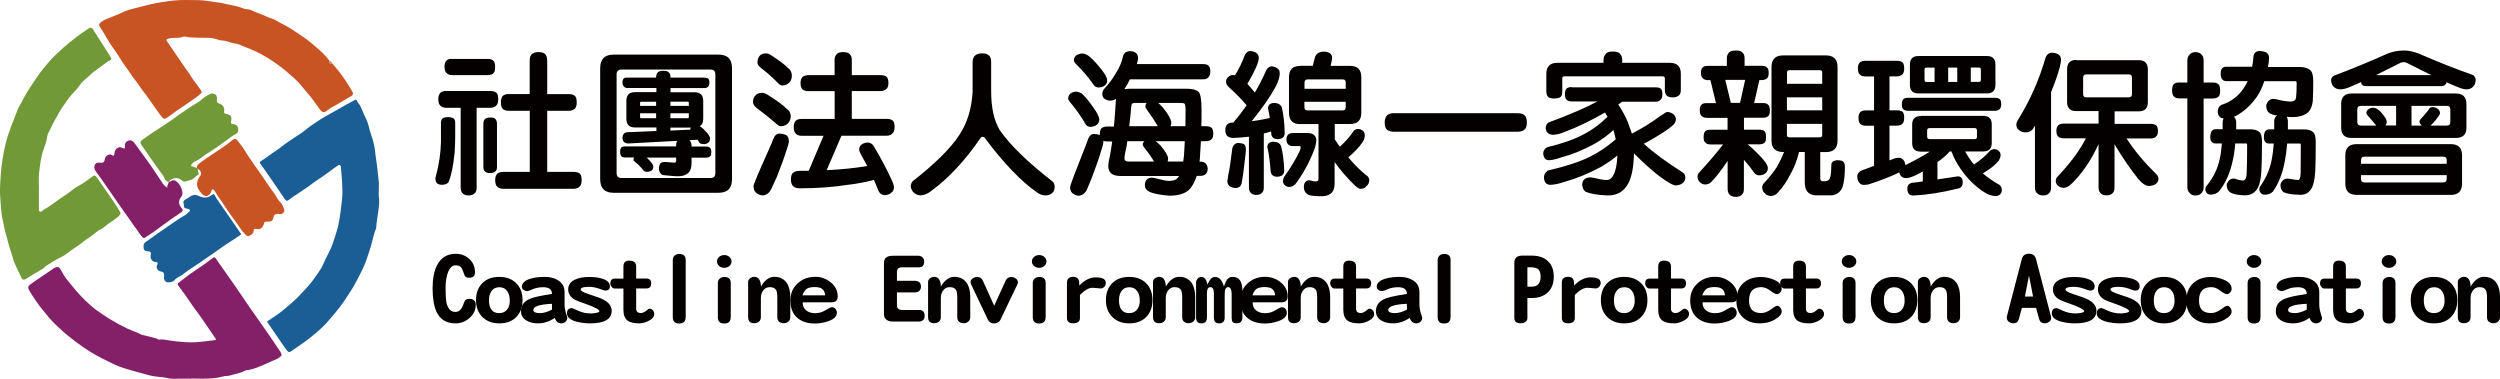
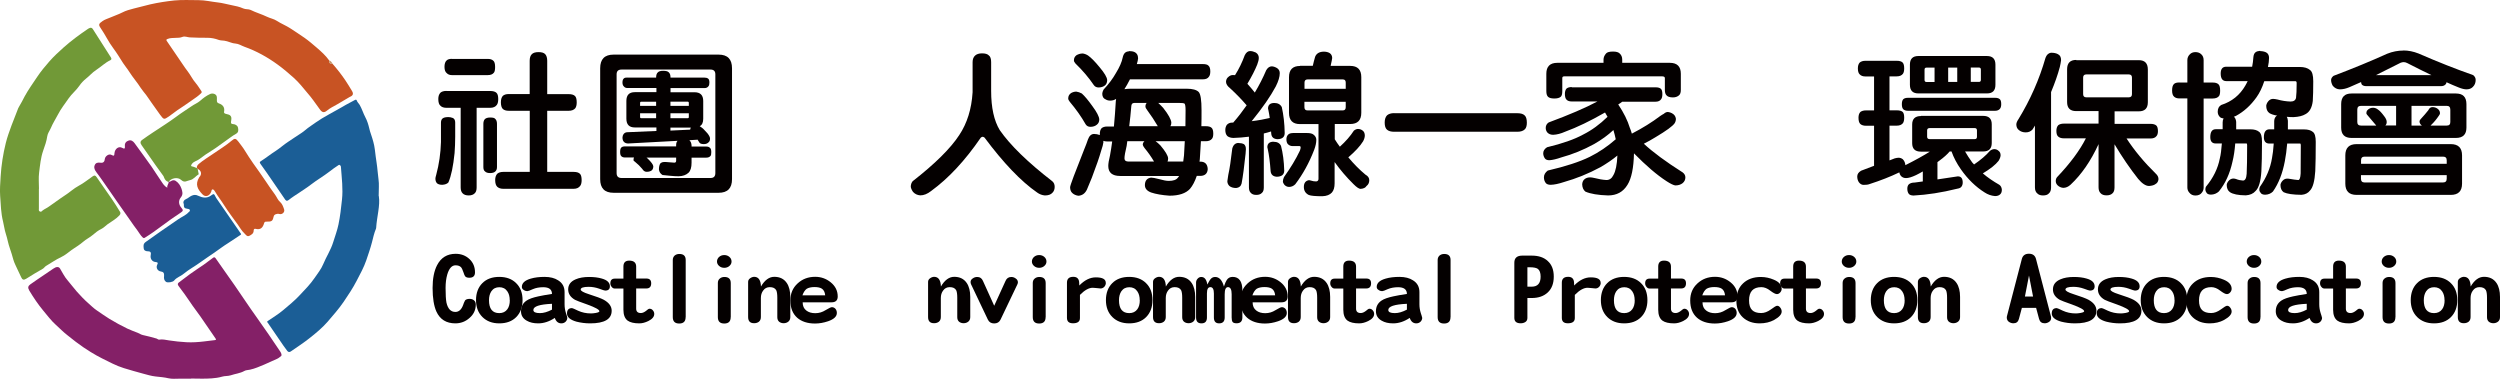
<svg xmlns="http://www.w3.org/2000/svg" id="_圖層_2" data-name="圖層 2" viewBox="0 0 319.53 48.42">
  <defs>
    <style>      .cls-1 {        fill: #040000;      }      .cls-2 {        fill: #842067;      }      .cls-2, .cls-3, .cls-4, .cls-5, .cls-6 {        fill-rule: evenodd;      }      .cls-3 {        fill: #719937;      }      .cls-4 {        fill: #1b5e96;      }      .cls-5 {        fill: #c85323;      }      .cls-6 {        fill: #c39267;      }    </style>
  </defs>
  <g id="_圖層_1-2" data-name="圖層 1">
    <g>
      <path class="cls-3" d="M4.98,24.12c0-.69-.07-1.39,.02-2.07,.12-.94,.2-1.88,.52-2.8,.21-.59,.43-1.2,.52-1.84,.05-.38,.32-.71,.47-1.07,.24-.59,.6-1.12,.89-1.69,.38-.75,.91-1.4,1.38-2.09,.4-.58,.96-1.01,1.35-1.58,.24-.36,.56-.69,.85-.92,.45-.35,.82-.8,1.3-1.11,.62-.4,1.15-.94,1.83-1.26,.1-.05,.19-.15,.07-.34-.78-1.21-1.54-2.43-2.32-3.64-.19-.3-.48-.11-.66,.01-1.06,.72-2.08,1.47-3.04,2.32-.65,.58-1.29,1.17-1.86,1.82-.54,.62-1.07,1.25-1.53,1.94-.55,.83-1.14,1.64-1.62,2.52-.24,.45-.46,.91-.73,1.34-.08,.12-.13,.26-.18,.4-.26,.66-.52,1.31-.77,1.98-.27,.74-.54,1.47-.73,2.24-.35,1.41-.57,2.83-.66,4.29-.05,.83-.12,1.67-.06,2.49,.08,1.09,.1,2.19,.37,3.26,.13,.51,.18,1.04,.35,1.55,.21,.62,.3,1.28,.53,1.9,.16,.44,.3,.93,.43,1.4,.13,.47,.39,.92,.59,1.38,.13,.3,.28,.59,.42,.89,.15,.33,.32,.38,.63,.19,.7-.44,1.41-.88,2.13-1.28,.16-.09,.26-.27,.41-.36,.66-.38,1.27-.83,1.97-1.15,.46-.21,.88-.58,1.3-.89,.49-.35,1.03-.65,1.47-1.04,.38-.34,.84-.54,1.22-.87,.35-.3,.71-.59,1.13-.79,.29-.14,.51-.39,.77-.58,.51-.37,1.08-.66,1.52-1.14,.16-.17,.16-.34,.08-.46-.34-.57-.7-1.12-1.07-1.67-.63-.92-1.29-1.83-1.91-2.75-.15-.22-.28-.28-.49-.13-.59,.4-1.14,.87-1.77,1.2-.69,.36-1.24,.91-1.89,1.31-.36,.22-.72,.51-1.08,.75-.49,.32-.93,.71-1.46,.97-.07,.04-.14,.08-.21,.14-.11,.08-.18,.24-.37,.14-.19-.1-.11-.26-.12-.4,0-.83,0-1.66,0-2.48h0Z" />
      <path class="cls-2" d="M24.41,48.38c.88,0,1.76,.05,2.64-.02,.44-.03,.9-.09,1.34-.22,.35-.11,.73-.05,1.1-.17,.58-.2,1.2-.25,1.75-.56,.2-.12,.47-.1,.71-.16,.64-.14,1.22-.4,1.82-.65,.55-.22,1.08-.51,1.63-.73,.21-.09,.37-.24,.53-.37,.13-.1,0-.39-.09-.53-.99-1.49-2-2.96-3.04-4.42-.97-1.35-1.88-2.74-2.83-4.11-.8-1.15-1.62-2.28-2.41-3.43-.12-.17-.22-.14-.33-.06-.4,.29-.79,.59-1.19,.88-.58,.4-1.17,.78-1.74,1.19-.48,.34-.93,.72-1.41,1.06-.28,.2-.14,.38-.01,.55,.49,.65,.97,1.3,1.42,1.98,.41,.63,.88,1.21,1.31,1.83,.65,.93,1.28,1.87,1.93,2.81,.09,.13,.1,.2-.07,.22-.47,.05-.94,.12-1.4,.17-.75,.09-1.49,.14-2.24,.1-.74-.04-1.48-.12-2.21-.23-.41-.06-.84-.18-1.28-.1-.1,.02-.21-.1-.33-.14-.57-.16-1.14-.32-1.72-.44-.23-.04-.45-.19-.68-.29-.44-.18-.9-.33-1.33-.54-.78-.38-1.55-.79-2.3-1.25-.56-.35-1.1-.73-1.64-1.1-.38-.26-.71-.59-1.06-.9-.52-.45-.99-.96-1.46-1.48-.42-.47-.78-.98-1.19-1.45-.4-.45-.65-1-.96-1.5-.17-.27-.49-.24-.86,.02-.69,.48-1.39,.94-2.08,1.41-.29,.2-.58,.4-.86,.6-.29,.21-.34,.42-.13,.78,.54,.9,1.12,1.76,1.79,2.57,.52,.62,1,1.27,1.6,1.81,.51,.46,.98,.95,1.53,1.37,.34,.27,.68,.55,1.03,.81,.6,.46,1.23,.89,1.88,1.29,.48,.29,.97,.58,1.46,.82,.92,.45,1.81,.95,2.8,1.25,.8,.24,1.6,.48,2.4,.69,.54,.14,1.09,.32,1.67,.38,.55,.06,1.1,.1,1.65,.23,.43,.1,.9,.05,1.35,.05,.51,0,1.03,0,1.54,0v-.03Z" />
      <path class="cls-5" d="M42.06,7.71c-.44-.62-1.01-1.13-1.58-1.62-.5-.43-1.01-.87-1.55-1.25-.6-.42-1.22-.82-1.83-1.22-.55-.36-1.16-.59-1.71-.95-.37-.25-.86-.33-1.27-.53-.68-.33-1.41-.53-2.09-.87-.26-.13-.64-.05-.94-.19-.48-.22-1-.32-1.5-.42-.59-.11-1.17-.29-1.77-.35-.82-.09-1.62-.29-2.45-.29-1.03,0-2.07-.06-3.09,.04-1.03,.11-2.06,.27-3.08,.5-.7,.17-1.4,.35-2.1,.53-.5,.13-1,.26-1.48,.51-.49,.25-1.05,.43-1.57,.66-.32,.14-.66,.23-.95,.44-.47,.33-.55,.44-.23,.9,.58,.83,1,1.77,1.62,2.58,.45,.6,.84,1.25,1.24,1.88,.25,.39,.56,.74,.8,1.13,.45,.71,1.01,1.34,1.46,2.05,.2,.31,.46,.6,.69,.9,.25,.32,.46,.69,.71,1.02,.37,.51,.72,1.03,1.09,1.53,.46,.61,.48,.62,1.11,.19,.5-.34,.96-.74,1.48-1.06,.53-.33,1.02-.71,1.53-1.05,.38-.25,.76-.52,1.1-.85,.12-.11,.09-.21,.01-.32-.23-.33-.44-.69-.7-.99-.4-.46-.65-1.01-1.02-1.49-.22-.29-.44-.59-.64-.9-.66-.99-1.34-1.97-2.01-2.95-.12-.17-.11-.22,.1-.3,.33-.13,.65-.11,.99-.13,.31-.01,.6,0,.91-.13,.29-.11,.61,.05,.92,.07,.75,.04,1.51,.05,2.26,.05,.5,0,.97,.1,1.43,.27,.23,.08,.48,.07,.71,.1,.49,.06,.92,.33,1.4,.36,.45,.03,.8,.28,1.19,.42,1.52,.54,2.92,1.32,4.23,2.27,.73,.53,1.41,1.11,2.07,1.7,.64,.58,1.19,1.26,1.74,1.93,.26,.31,.53,.62,.76,.95,.26,.36,.53,.72,.78,1.08,.3,.45,.56,.57,.97,.22,.4-.33,.85-.54,1.29-.79,.5-.3,1.01-.59,1.51-.89,.04-.02,.08-.05,.12-.07,.41-.16,.49-.4,.26-.77-.28-.46-.55-.92-.85-1.36-.5-.74-1.05-1.44-1.64-2.11-.33,.03-.47-.13-.44-.45Z" />
      <path class="cls-4" d="M48.4,25.04c0-.87,.07-1.5-.02-2.1-.1-.7-.13-1.4-.24-2.1-.09-.57-.16-1.15-.23-1.73-.08-.66-.27-1.29-.48-1.91-.1-.28-.19-.57-.25-.86-.11-.46-.26-.93-.48-1.34-.27-.51-.43-1.06-.71-1.56-.12-.21-.31-.36-.39-.59,0-.03-.06-.17-.22-.08-.76,.39-1.5,.81-2.24,1.24-.66,.38-1.35,.73-2,1.13-.55,.34-1.08,.72-1.61,1.09-.35,.24-.67,.56-1.02,.78-.56,.35-1.1,.74-1.66,1.1-.56,.36-1.05,.82-1.61,1.18-.63,.4-1.21,.87-1.84,1.27-.16,.1-.28,.17-.1,.4,.56,.76,1.08,1.54,1.62,2.32,.49,.71,.97,1.42,1.46,2.13,.12,.18,.23,.37,.52,.15,.44-.35,.92-.65,1.39-.96,.49-.34,1-.65,1.47-1.02,.75-.58,1.58-1.05,2.34-1.64,.37-.29,.76-.57,1.16-.83,.14-.09,.14-.02,.22,.03,.1,.07,.09,.17,.1,.27,.1,1.37,.28,2.74,.13,4.11-.11,1.06-.23,2.12-.45,3.18-.16,.77-.44,1.5-.67,2.25-.31,1.01-.89,1.87-1.28,2.82-.26,.63-.72,1.2-1.11,1.77-.54,.79-1.22,1.48-1.88,2.18-.66,.71-1.41,1.32-2.15,1.94-.6,.51-1.28,.91-1.93,1.36-.16,.11-.09,.14-.02,.23,.67,.98,1.34,1.97,2.02,2.95,.15,.22,.32,.42,.47,.64,.13,.18,.3,.19,.46,.08,.85-.59,1.72-1.15,2.52-1.8,.77-.61,1.53-1.25,2.17-1.98,.71-.83,1.44-1.65,2.07-2.57,.59-.87,1.17-1.74,1.65-2.67,.45-.86,.93-1.73,1.24-2.64,.25-.75,.52-1.51,.72-2.28,.15-.59,.28-1.19,.52-1.76,.01-.03,.01-.07,.02-.11,.09-1.44,.53-2.84,.34-4.04Z" />
      <path class="cls-3" d="M25.17,21.49c-.19-.06-.35-.17-.55-.2-.26-.04-.23-.14-.09-.34,.23-.33,.61-.36,.9-.58,.56-.43,1.14-.83,1.74-1.19,.6-.37,1.14-.82,1.72-1.21,.43-.29,.82-.62,1.28-.87,.33-.18,.31-.49,.25-.78-.07-.3-.35-.44-.63-.46-.24-.02-.29-.08-.26-.32,.04-.28,.13-.61-.16-.82-.16-.11-.37-.11-.55-.18-.15-.06-.21-.11-.18-.26,.11-.56-.17-.9-.66-1.06-.24-.08-.26-.21-.26-.41,0-.18,.02-.36-.03-.52-.1-.29-.51-.41-.82-.28-.5,.22-.91,.54-1.32,.9-.3,.26-.72,.42-1.07,.67-.63,.44-1.29,.84-1.91,1.31-.98,.73-2.03,1.38-3.05,2.06-.45,.3-.91,.61-1.35,.93-.27,.19-.26,.41-.07,.68,.6,.85,1.19,1.71,1.79,2.56,.32,.45,.64,.9,.97,1.34,.06,.07,.08,.15,.11,.23,.11,.28,.27,.5,.58,.57h0c.28-.49,1.16-.69,1.62-.25,.42,.39,.72,.09,1.09,.02,.49-.09,.75-.53,1.14-.76-.04-.22-.09-.43-.13-.65-.03-.03-.06-.07-.09-.1Z" />
      <path class="cls-2" d="M21.55,23.23c.04,.27-.24,.45-.16,.76-.45-.22-.63-.62-.87-.96-.4-.56-.75-1.16-1.15-1.73-.71-1.01-1.45-2-2.17-3-.19-.26-.43-.43-.74-.34-.32,.1-.54,.32-.5,.71,.02,.28,0,.43-.36,.22-.43-.24-.92,.13-.97,.69-.02,.3-.04,.41-.38,.22-.35-.2-.82,.19-.85,.51-.03,.31-.16,.54-.54,.49-.34-.05-.64-.02-.77,.35-.12,.33,.04,.6,.22,.85,.67,.88,1.27,1.8,1.91,2.7,.53,.74,1.02,1.51,1.56,2.24,.6,.82,1.14,1.67,1.76,2.48,.23,.3,.4,.65,.69,.92,.13,.11,.18,.11,.3,.03,.73-.45,1.43-.95,2.12-1.47,.79-.6,1.61-1.17,2.44-1.72,.28-.19,.38-.3,.11-.6-.36-.4-.43-.92-.1-1.33,.34-.41,.21-.78,.09-1.15-.14-.39-.38-.76-.75-.99-.16-.1-.4-.1-.57,.03-.1,.08-.21,.07-.31,.09h0Z" />
      <path class="cls-4" d="M23.49,26.02c0,.55,.05,.6,.53,.68,.1,.02,.19,.02,.24,.14,.06,.15-.07,.2-.14,.27-.37,.42-.91,.61-1.36,.93-.75,.53-1.52,1.04-2.28,1.57-.62,.43-1.23,.88-1.85,1.31-.36,.25-.29,.55-.26,.84,.03,.28,.31,.36,.54,.36,.41,0,.4,.23,.35,.51-.08,.44,.18,.82,.62,.86,.27,.03,.35,.07,.21,.36-.19,.37,.06,.8,.48,.85,.31,.04,.43,.21,.4,.5,0,.02,0,.05,0,.08-.04,.29,0,.56,.24,.74,.21,.15,.87,.05,1.05-.17,.33-.41,.85-.54,1.23-.87,.67-.56,1.45-.96,2.15-1.48,.58-.42,1.18-.81,1.77-1.22,.58-.4,1.15-.84,1.75-1.21,.52-.33,1.03-.69,1.54-1.02,.16-.11,.13-.12,.04-.25-1.04-1.5-2.08-3-3.11-4.5-.03-.04-.04-.09-.07-.13-.24-.47-.22-.43-.65-.14-.51,.35-1.06,.24-1.58-.01-.3-.15-.55-.14-.85,0-.26,.12-.44,.32-.71,.43-.27,.11-.39,.34-.31,.58Z" />
      <path class="cls-5" d="M25.17,21.49s.06,.07,.09,.1c.47,.18,.58,.7,.22,1.04-.59,.94-.22,1.57,.41,2.22,.35,.37,.89,.24,1.11-.35,.04-.11,.03-.3,.18-.29,.12,0,.22,.12,.29,.25,.36,.62,.81,1.18,1.19,1.79,.53,.84,1.14,1.63,1.72,2.44,.27,.38,.5,.8,.85,1.13,.18,.17,.34,.46,.62,.33,.26-.13,.57-.29,.57-.67,0-.19,.1-.27,.25-.23,.63,.17,.93-.17,1.08-.71,.06-.21,.16-.21,.32-.21,.68,.01,.78-.07,.92-.7,.05-.22,.42-.36,.71-.28,.36,.11,.74-.24,.61-.6-.12-.33-.22-.68-.52-.94-.3-.26-.43-.66-.67-.98-.39-.53-.77-1.07-1.13-1.62-.52-.8-1.1-1.57-1.65-2.36-.36-.52-.71-1.05-1.04-1.59-.24-.4-.55-.78-.84-1.17-.32-.42-.47-.44-.86-.1-.74,.63-1.57,1.12-2.36,1.67-.61,.43-1.27,.81-1.84,1.3-.17,.15-.27,.3-.24,.53Z" />
      <path class="cls-6" d="M42.06,7.71c-.03,.32,.1,.48,.44,.45-.09-.21-.22-.37-.44-.45Z" />
    </g>
    <g>
      <path class="cls-1" d="M57.23,14.96c.25,0,.47,.04,.65,.12,.2,.09,.3,.29,.3,.59v1.81c0,.71-.03,1.41-.08,2.09-.17,1.67-.43,2.92-.79,3.75-.17,.18-.43,.28-.79,.3-.3,0-.53-.07-.67-.2-.13-.14-.2-.34-.2-.59,0-.09,.03-.25,.1-.47,.37-1.37,.57-2.77,.61-4.2v-2.48c0-.25,.07-.43,.22-.55,.16-.11,.37-.16,.65-.16Zm-.16-3.33h5.58c.38,0,.65,.08,.81,.24,.14,.13,.22,.39,.22,.79,0,.34-.06,.59-.18,.75-.18,.25-.47,.37-.85,.37h-1.73v10.17c0,.36-.08,.6-.24,.75-.17,.18-.43,.28-.77,.28s-.62-.09-.79-.28c-.16-.16-.24-.41-.24-.75V13.78h-1.81c-.35,0-.62-.09-.79-.28-.17-.14-.26-.43-.26-.85,0-.34,.09-.6,.26-.79,.17-.16,.43-.24,.79-.24Zm.69-4.1h4.59c.3,0,.53,.07,.69,.22,.16,.12,.24,.39,.24,.81,0,.35-.05,.59-.14,.71-.16,.22-.42,.33-.79,.33h-4.59c-.28,0-.5-.08-.67-.26-.18-.14-.28-.41-.28-.79s.09-.67,.28-.83c.13-.13,.35-.2,.67-.2Zm4.89,7.49c.34,0,.55,.05,.63,.16,.16,.13,.24,.35,.24,.65v5.52c0,.25-.07,.43-.2,.55-.13,.14-.35,.22-.67,.22s-.53-.07-.67-.22c-.13-.09-.2-.28-.2-.55v-5.52c0-.25,.06-.45,.18-.59,.13-.14,.36-.22,.69-.22Zm2.37-3h2.68V7.77c0-.38,.09-.66,.26-.83,.16-.18,.45-.28,.87-.28s.69,.09,.85,.26c.17,.18,.26,.47,.26,.85v4.26h2.74c.38,0,.65,.08,.81,.24,.14,.13,.22,.4,.22,.81,0,.33-.06,.58-.18,.75-.18,.22-.47,.33-.85,.33h-2.74v7.81h3.39c.37,0,.63,.08,.79,.24,.14,.13,.22,.4,.22,.81,0,.33-.06,.57-.18,.73-.18,.25-.46,.38-.83,.38h-9.01c-.33,0-.58-.09-.77-.26-.17-.17-.26-.45-.26-.85,0-.35,.09-.62,.26-.81,.18-.16,.44-.24,.77-.24h3.39v-7.81h-2.68c-.34,0-.6-.08-.77-.24-.16-.17-.24-.45-.24-.85,0-.36,.08-.62,.24-.81,.17-.16,.43-.24,.77-.24Z" />
      <path class="cls-1" d="M78.42,6.98h13.43c1.14,0,1.71,.58,1.71,1.75v14.17c0,1.16-.57,1.74-1.71,1.74h-13.43c-1.14,0-1.71-.58-1.71-1.74V8.73c0-1.17,.57-1.75,1.71-1.75Zm12.4,15.77c.41,0,.61-.21,.61-.63V9.5c0-.41-.21-.61-.61-.61h-11.38c-.42,0-.63,.2-.63,.61v12.62c0,.42,.21,.63,.63,.63h11.38Zm-10.67-12.83h3.71c0-.32,.07-.54,.22-.67,.12-.13,.34-.2,.67-.2,.36,0,.59,.06,.71,.18,.16,.13,.24,.36,.24,.69h4.34c.2,0,.35,.04,.45,.12,.12,.07,.18,.24,.18,.51,0,.22-.04,.38-.12,.47-.11,.16-.28,.24-.51,.24h-4.34v.53h3.06c.75,0,1.12,.37,1.12,1.12v2.27c0,.49-.15,.8-.45,.95,.05,.03,.09,.05,.12,.08,.22,.13,.51,.41,.87,.83,.22,.28,.33,.5,.33,.67,0,.22-.06,.39-.2,.49-.13,.14-.33,.22-.59,.22-.2,0-.34-.03-.43-.08-.08-.04-.15-.11-.2-.22-.05-.08-.11-.17-.18-.28-.03,.01-.05,.02-.06,.02l-.98,.06c.17,.16,.26,.38,.28,.65v.16h1.87c.21,0,.37,.05,.47,.16,.12,.08,.18,.26,.18,.55,0,.25-.03,.41-.1,.49-.12,.15-.3,.22-.55,.22h-1.87v.65c0,.6-.13,1.03-.39,1.28-.31,.29-.74,.44-1.26,.45-.31,0-.67-.02-1.06-.06-.34-.03-.68-.06-1-.1-.28-.17-.43-.41-.46-.71,0-.3,.05-.55,.16-.75,.13-.13,.29-.2,.47-.2h.3c.53,.04,.87,.07,1.03,.08,.16,0,.24-.08,.24-.24v-.41h-3.79c.05,.04,.1,.08,.14,.12,.47,.45,.71,.78,.73,.99,0,.22-.06,.39-.18,.51-.16,.13-.38,.2-.67,.2-.22,0-.41-.12-.57-.38-.26-.32-.57-.62-.93-.91-.12-.08-.18-.14-.18-.2,0-.13,.02-.24,.06-.34h-1.14c-.2,0-.36-.05-.47-.16-.11-.09-.16-.28-.16-.55s.05-.47,.16-.57c.09-.09,.25-.14,.47-.14h6.53v-.16c0-.25,.06-.43,.18-.55l-6.33,.34c-.25-.01-.43-.09-.53-.22-.11-.09-.16-.26-.18-.51,0-.18,.05-.34,.14-.47,.13-.16,.29-.24,.49-.24l3.71-.16v-.45h-2.76c-.72,0-1.08-.37-1.08-1.12v-2.27c0-.75,.36-1.12,1.08-1.12h2.76v-.53h-3.71c-.18,0-.33-.06-.43-.18-.13-.11-.2-.28-.2-.53,0-.26,.07-.44,.2-.53,.08-.07,.22-.1,.43-.1Zm1.66,3.61h2.05v-.53h-1.89c-.11,0-.16,.05-.16,.16v.38Zm2.05,1.58v-.63h-2.05v.49c0,.09,.05,.14,.16,.14h1.89Zm1.83-2.11v.53h2.35v-.38c0-.1-.05-.16-.16-.16h-2.19Zm2.19,2.11c.11,0,.16-.05,.16-.14v-.49h-2.35v.63h2.19Zm.33,1.46c.01-.07,.03-.14,.06-.22,.01-.01,.03-.03,.04-.04h-2.62v.38l2.52-.12Z" />
-       <path class="cls-1" d="M97.44,11.87c.18,0,.41,.08,.67,.24,1.21,.76,2,1.35,2.39,1.75,.35,.21,.54,.53,.57,.95,0,.34-.09,.63-.28,.87-.21,.26-.51,.41-.91,.45-.21,0-.39-.07-.55-.22-.79-.7-1.6-1.35-2.44-1.97-.41-.28-.62-.57-.65-.87,0-.41,.12-.71,.36-.91,.17-.2,.45-.3,.85-.3Zm2.19,5.2c.24,0,.48,.05,.73,.14,.32,.12,.47,.42,.47,.91-.04,.25-.14,.62-.32,1.12-.22,.74-.63,1.86-1.22,3.37-.24,.54-.47,1.04-.69,1.5-.25,.55-.64,.84-1.16,.87-.36-.05-.63-.18-.83-.38-.2-.17-.3-.45-.3-.83,.01-.22,.68-1.81,2.01-4.77,.21-.46,.38-.87,.51-1.22,.18-.47,.45-.71,.79-.71Zm-1.73-10.25c.17,0,.38,.07,.63,.22,1.08,.7,1.79,1.23,2.13,1.6,.34,.24,.53,.56,.55,.97,0,.34-.08,.63-.26,.87-.21,.26-.51,.41-.91,.45-.18,0-.35-.07-.49-.2-.66-.68-1.36-1.32-2.11-1.91-.39-.25-.6-.51-.63-.79,0-.41,.1-.71,.3-.91,.17-.2,.43-.29,.79-.29Zm5.46,2.78h3.31v-1.99c0-.26,.1-.51,.3-.73,.13-.14,.4-.22,.81-.22,.37,0,.63,.07,.79,.22,.2,.18,.3,.43,.3,.73v1.99h3.65c.35,0,.62,.07,.79,.22,.16,.13,.24,.4,.24,.81,0,.3-.07,.53-.2,.69-.18,.21-.46,.32-.83,.32h-3.65v3.55h4.42c.37,0,.64,.07,.81,.22,.16,.14,.24,.41,.24,.81,0,.34-.07,.59-.2,.75-.18,.25-.47,.38-.85,.38h-5.74l-1.89,4.4c1.92-.09,3.65-.27,5.18-.53-.24-.45-.47-.89-.71-1.32-.21-.36-.32-.62-.32-.81,0-.26,.12-.49,.38-.67,.22-.13,.47-.2,.75-.2,.24,0,.47,.12,.69,.38,.89,1.48,1.66,2.93,2.31,4.34,.17,.33,.28,.65,.32,.97,0,.33-.11,.56-.33,.71-.18,.18-.45,.29-.79,.32-.41,0-.7-.19-.87-.57-.18-.47-.38-.93-.57-1.38-1.06,.29-2.17,.5-3.31,.63-1.95,.3-3.99,.45-6.13,.45-.41,0-.7-.09-.87-.26-.2-.18-.3-.47-.3-.87,0-.29,.05-.53,.16-.73,.18-.25,.52-.38,1-.38h1.12l1.89-4.47h-2.76c-.35,0-.62-.09-.79-.28-.17-.16-.26-.44-.26-.85,0-.34,.08-.61,.26-.81,.17-.14,.43-.22,.79-.22h4.18v-3.55h-3.31c-.36,0-.62-.07-.79-.22-.17-.16-.26-.42-.26-.79s.08-.62,.26-.81c.17-.14,.43-.22,.79-.22Z" />
      <path class="cls-1" d="M125.51,6.82c.41,0,.7,.08,.87,.26,.2,.14,.3,.43,.3,.87v3.67c0,2.14,.37,3.81,1.1,5.01,1.34,1.93,3.58,4.11,6.72,6.54,.2,.17,.3,.41,.3,.71s-.09,.56-.28,.75c-.21,.24-.53,.35-.97,.35-.35-.03-.69-.15-1-.38-2.05-1.42-4.29-3.76-6.72-7.02-.09-.07-.18-.1-.26-.1-.05,0-.12,.04-.22,.12-2,2.92-4.11,5.19-6.35,6.82-.47,.37-.93,.55-1.38,.55-.38-.03-.69-.18-.93-.45-.17-.25-.26-.47-.28-.65,0-.28,.08-.51,.24-.71,2.85-2.22,4.84-4.19,5.95-5.89,1.01-1.51,1.58-3.34,1.71-5.48v-3.84c0-.38,.11-.66,.32-.85,.2-.18,.49-.28,.87-.28Z" />
      <path class="cls-1" d="M137.56,11.71c.24,.03,.47,.11,.71,.24,.37,.33,.81,.86,1.34,1.6,.58,.78,.87,1.35,.89,1.71,0,.29-.1,.51-.3,.67-.21,.18-.49,.28-.83,.28-.26,0-.47-.1-.61-.32-.55-.97-1.23-1.93-2.03-2.88-.13-.16-.2-.3-.2-.43,0-.29,.12-.52,.37-.69,.22-.12,.44-.18,.65-.18Zm6.7-5.18c.29,0,.52,.03,.69,.1,.34,.14,.51,.42,.51,.83-.01,.18-.07,.43-.16,.73h8.44c.34,0,.57,.06,.69,.18,.17,.13,.26,.38,.26,.75,0,.32-.06,.55-.18,.69-.14,.22-.4,.33-.77,.33h-9.32c-.25,.5-.49,.92-.71,1.26,.24-.04,.51-.06,.81-.06h7.16c.74,0,1.24,.14,1.52,.41,.25,.26,.37,1.04,.37,2.35,0,.72,0,1.4-.02,2.03h.57c.35,0,.6,.07,.75,.22,.13,.13,.2,.37,.2,.73,0,.29-.05,.51-.16,.65-.17,.21-.43,.32-.79,.32h-.63c-.04,.83-.09,1.59-.14,2.29-.01,.12-.03,.22-.04,.32h.18c.55,.03,.84,.34,.87,.95-.03,.54-.32,.83-.87,.87h-.53c-.24,.71-.53,1.26-.87,1.66-.54,.58-1.41,.87-2.62,.87-.95-.07-1.73-.2-2.35-.41-.53-.2-.79-.51-.79-.95,.01-.57,.28-.88,.79-.95,.2,0,.55,.07,1.06,.2,.5,.14,.9,.22,1.2,.22,.58,0,.97-.14,1.16-.41,.07-.07,.12-.14,.16-.22h-7.53c-1.01,0-1.52-.43-1.52-1.28,0-.29,.07-.74,.22-1.34,.11-.59,.2-1.19,.28-1.79h-.65c-.18,0-.35-.03-.49-.08,.01,.07,.02,.12,.02,.16-.03,.25-.12,.63-.3,1.14-.21,.75-.6,1.89-1.18,3.41-.22,.54-.43,1.04-.63,1.52-.24,.5-.6,.76-1.1,.79-.33-.05-.58-.17-.77-.35-.18-.16-.28-.41-.28-.75,.01-.24,.62-1.85,1.81-4.85,.2-.47,.35-.89,.47-1.24,.17-.47,.43-.71,.79-.71,.24,0,.48,.05,.73,.14v-.14c0-.32,.07-.56,.22-.73,.16-.14,.39-.22,.71-.22h.87c.1-1.06,.18-2.13,.24-3.21,.01-.12,.03-.22,.04-.32-.21,.14-.46,.22-.75,.22-.22,0-.42-.05-.59-.16-.28-.11-.42-.34-.43-.71,0-.14,.05-.32,.16-.53,.67-.72,1.2-1.43,1.58-2.11,.47-.76,.76-1.43,.87-1.99,.11-.53,.37-.79,.79-.79Zm-5.91,.3c.24,.03,.47,.11,.71,.26,.41,.29,.9,.79,1.48,1.5,.63,.75,.95,1.29,.97,1.64,0,.29-.09,.51-.26,.67-.22,.18-.5,.28-.83,.28-.28,0-.49-.11-.63-.32-.63-.93-1.41-1.85-2.33-2.74-.13-.14-.2-.28-.2-.41,0-.29,.12-.51,.35-.67,.25-.13,.49-.2,.73-.2Zm7.92,11.22h-2.19c-.03,.2-.05,.39-.08,.59-.18,.76-.28,1.29-.28,1.6,0,.28,.18,.41,.53,.41h3.25c-.35-.6-.76-1.18-1.2-1.71-.14-.18-.22-.33-.24-.43,0-.18,.07-.33,.2-.45Zm.29-4.89h-1.6c-.24,0-.36,.15-.37,.45-.07,.81-.15,1.66-.26,2.52h3.65c-.41-.7-.85-1.37-1.34-2.03-.16-.2-.24-.36-.24-.49,0-.18,.05-.33,.16-.45Zm2.66,7.49h2.01c.04-.28,.07-.54,.1-.79,.04-.6,.07-1.21,.1-1.81h-3.73c.2,.14,.4,.32,.61,.53,.64,.76,.97,1.31,.99,1.66,0,.18-.03,.32-.08,.41Zm2.29-4.51c.01-.67,.02-1.35,.02-2.03,0-.53-.05-.82-.16-.89-.09-.04-.28-.06-.57-.06h-2.76c.18,.16,.39,.37,.63,.63,.67,.85,1.02,1.49,1.04,1.89,0,.18-.04,.33-.12,.45h1.91Z" />
      <path class="cls-1" d="M159.81,6.53c.2,0,.43,.06,.69,.18,.26,.16,.39,.39,.39,.69,0,.22-.07,.51-.2,.85-.28,.7-.7,1.52-1.26,2.46,.33,.36,.64,.73,.95,1.12,.55-.92,1.04-1.87,1.46-2.86,.2-.33,.43-.49,.71-.49,.18,0,.41,.07,.67,.22,.24,.16,.35,.38,.35,.65,0,.46-.17,1.03-.51,1.7-.67,1.26-1.7,2.74-3.08,4.44,.83-.1,1.6-.24,2.31-.41-.05-.35-.1-.66-.16-.93-.04-.17-.06-.26-.06-.28,0-.46,.26-.7,.79-.71,.47,0,.79,.18,.97,.53,.22,.99,.35,2.09,.37,3.31,0,.51-.31,.78-.93,.79-.49-.03-.75-.26-.79-.71-.01-.1-.02-.2-.02-.28-.33,.11-.64,.19-.93,.26v6.9c0,.33-.08,.56-.24,.69-.16,.17-.39,.26-.71,.26s-.56-.08-.71-.26c-.16-.14-.24-.38-.24-.69v-6.49c-.68,.09-1.35,.14-1.99,.16-.33-.01-.58-.09-.77-.24-.17-.17-.26-.43-.26-.77,0-.26,.07-.49,.2-.67,.17-.18,.39-.28,.67-.28h.14c.62-.71,1.19-1.45,1.72-2.21-.62-.72-1.33-1.46-2.15-2.21-.32-.25-.48-.51-.49-.79,.01-.26,.1-.47,.28-.61,.18-.17,.38-.26,.59-.26,.1,0,.2,0,.28,.02,.5-.79,.91-1.64,1.24-2.54,.18-.37,.42-.55,.71-.55Zm-1.5,11.75c.26,0,.49,.05,.67,.14,.17,.12,.26,.33,.26,.65,0,.07-.01,.26-.04,.57-.17,1.64-.34,2.92-.51,3.82-.09,.34-.32,.53-.69,.57-.37,0-.66-.09-.87-.26-.17-.17-.26-.38-.26-.61,0-.08,.04-.35,.12-.81,.17-.76,.34-1.89,.51-3.37,.13-.47,.4-.71,.81-.71Zm4.47-.16c.47,0,.79,.18,.95,.53,.24,.93,.38,1.98,.41,3.15,0,.51-.32,.78-.95,.79-.47-.03-.74-.26-.79-.71-.08-1.14-.2-2.08-.36-2.8-.03-.16-.05-.24-.06-.26,0-.46,.26-.7,.79-.71Zm2.44-1.12h1.81c.42,0,.71,.07,.87,.22,.22,.17,.34,.39,.34,.65,0,.37-.09,.8-.28,1.3-.63,1.63-1.43,3.09-2.41,4.38-.22,.22-.49,.34-.79,.34-.22,0-.42-.09-.59-.26-.13-.16-.2-.31-.2-.45,0-.17,.05-.35,.14-.55,.84-1.17,1.52-2.29,2.03-3.37,.07-.18,.1-.32,.1-.41,0-.12-.05-.18-.16-.18h-.87c-.25,0-.46-.09-.63-.28-.11-.14-.16-.34-.16-.59,0-.24,.07-.43,.2-.57,.12-.14,.32-.22,.59-.22Zm.95-8.59h1.62c.08-.36,.18-.74,.3-1.16,.17-.42,.54-.64,1.1-.65,.3,0,.55,.06,.75,.18,.21,.13,.32,.34,.33,.63-.01,.14-.08,.48-.2,1.01h2.5c.95,0,1.42,.48,1.42,1.44v4.55c0,.96-.47,1.44-1.42,1.44h-1.97v1.95c.21,.34,.43,.66,.65,.95,.75-.68,1.35-1.37,1.79-2.05,.17-.14,.35-.22,.53-.22,.26,.01,.47,.09,.63,.24,.16,.13,.24,.34,.24,.63-.01,.21-.08,.45-.22,.71-.39,.63-1.03,1.31-1.89,2.05,.7,.84,1.43,1.58,2.19,2.21,.33,.18,.49,.42,.49,.71,0,.32-.12,.57-.36,.75-.12,.21-.37,.33-.75,.36-.2,0-.5-.2-.91-.61-.89-.88-1.7-1.82-2.41-2.82v2.72c0,.53-.12,.92-.35,1.18-.26,.29-.67,.45-1.22,.47-.87,0-1.45-.05-1.73-.16-.42-.21-.63-.55-.63-1.02,0-.5,.21-.79,.63-.87,.07,0,.14,.01,.24,.04,.24,.08,.47,.12,.71,.12,.2-.03,.29-.14,.29-.33v-7h-2.37c-.93,0-1.4-.48-1.4-1.44v-4.55c0-.96,.47-1.44,1.4-1.44Zm.55,2.94h5.28v-.79c0-.28-.12-.41-.37-.41h-4.51c-.26,0-.39,.14-.39,.41v.79Zm4.91,2.76c.25,0,.37-.14,.37-.41v-.69h-5.28v.69c0,.28,.13,.41,.39,.41h4.51Z" />
      <path class="cls-1" d="M178.19,14.47h15.75c.43,0,.74,.09,.93,.28,.18,.16,.28,.47,.28,.93,0,.36-.07,.62-.22,.81-.22,.24-.55,.35-.99,.35h-15.75c-.39,0-.7-.08-.91-.26-.2-.17-.3-.47-.3-.91,0-.41,.1-.72,.3-.93,.21-.18,.51-.28,.91-.28Z" />
      <path class="cls-1" d="M200.9,11.16h10.7c.33,0,.56,.07,.69,.2,.12,.12,.18,.34,.18,.67,0,.29-.05,.51-.16,.65-.14,.21-.38,.32-.71,.32h-4.26c-.17,.13-.34,.25-.51,.35,.71,1.06,1.2,2.06,1.48,2.98,.1,.24,.19,.49,.26,.75,1.37-.71,2.58-1.46,3.65-2.27,.17-.12,.32-.2,.43-.26,.17-.16,.35-.24,.53-.24,.2,.03,.37,.08,.51,.16,.3,.16,.47,.39,.51,.71,0,.2-.05,.39-.16,.57-.25,.37-1.06,.96-2.42,1.77-.51,.32-1.02,.6-1.52,.85,1.16,1.08,2.81,2.3,4.97,3.67,.22,.17,.34,.38,.34,.63,0,.29-.11,.53-.34,.73-.25,.2-.56,.3-.95,.3-.22-.03-.59-.2-1.1-.53-1.24-.8-2.63-1.99-4.18-3.57-.04,1.87-.32,3.21-.83,4.02-.55,.91-1.38,1.36-2.48,1.36-1.27-.04-2.24-.2-2.9-.49-.26-.21-.4-.53-.41-.95,.03-.29,.13-.51,.32-.65,.17-.14,.41-.22,.71-.22,.13,0,.31,.03,.53,.08,.54,.14,1.05,.23,1.54,.26,.39,0,.69-.21,.89-.63,.29-.5,.46-1.33,.51-2.5-.64,.53-1.36,1.02-2.15,1.48-1.54,.83-3.1,1.46-4.69,1.91-.67,.22-1.23,.34-1.68,.35-.29,0-.5-.07-.63-.22-.16-.21-.24-.45-.24-.73,0-.33,.16-.62,.49-.87,2.27-.53,4.06-1.11,5.36-1.75,1.17-.58,2.28-1.33,3.33-2.25-.08-.38-.18-.78-.3-1.18-.68,.64-1.5,1.24-2.46,1.79-1.37,.75-2.77,1.32-4.2,1.71-.6,.21-1.11,.33-1.52,.36-.26,0-.45-.07-.57-.22-.14-.2-.22-.42-.22-.67,0-.3,.16-.56,.49-.77,1.96-.47,3.5-1.01,4.61-1.62,1.1-.55,2.14-1.31,3.12-2.27-.11-.18-.21-.37-.32-.55-1.88,1.08-3.58,1.9-5.11,2.46-.54,.24-1.04,.37-1.52,.39-.32,0-.56-.1-.75-.3-.13-.17-.2-.36-.2-.57,0-.3,.12-.54,.38-.71,2.59-.96,4.67-1.85,6.23-2.68h-3.29c-.3,0-.53-.08-.67-.24-.13-.13-.2-.38-.2-.73,0-.29,.07-.51,.2-.67,.14-.13,.37-.2,.67-.2Zm5.28-4.57c.39,0,.67,.08,.83,.24,.22,.2,.33,.46,.33,.79v.41h6.09c.93,0,1.4,.47,1.4,1.4v2.07c0,.33-.08,.56-.24,.69-.2,.17-.45,.26-.77,.26-.42,0-.7-.1-.85-.3-.12-.14-.18-.36-.18-.65v-1.52c0-.14-.11-.22-.33-.22h-12.54c-.16,0-.24,.07-.24,.22v1.66c0,.38-.07,.62-.2,.73-.16,.14-.43,.22-.81,.22s-.64-.07-.79-.2c-.16-.13-.24-.38-.24-.75v-2.21c0-.93,.47-1.4,1.4-1.4h5.91v-.41c0-.28,.11-.54,.33-.79,.14-.16,.43-.24,.87-.24Z" />
-       <path class="cls-1" d="M221.87,6.45c.35,0,.61,.07,.77,.2,.22,.18,.34,.43,.34,.75v1.01h2.19c.29,0,.5,.06,.63,.18,.17,.11,.26,.33,.26,.69,0,.33-.05,.55-.16,.67-.14,.18-.39,.28-.73,.28h-.3l-.67,2.94h1.14c.28,0,.48,.06,.61,.18,.17,.11,.26,.36,.26,.77,0,.3-.05,.52-.14,.65-.16,.18-.4,.28-.73,.28h-2.44v1.52h1.95c.3,0,.52,.06,.65,.18,.14,.11,.22,.36,.22,.77,0,.32-.04,.53-.12,.65-.16,.18-.41,.28-.75,.28h-1.48c.41,.32,.87,.74,1.38,1.28,.79,.78,1.19,1.35,1.2,1.74,0,.28-.09,.49-.28,.65-.21,.2-.49,.29-.83,.29-.26,0-.47-.11-.63-.33-.39-.56-.83-1.12-1.32-1.66v3.73c0,.35-.09,.6-.28,.75-.16,.17-.41,.26-.75,.26s-.6-.08-.77-.26c-.18-.16-.28-.41-.28-.75v-3.59c-.8,1.21-1.53,2.14-2.19,2.8-.21,.14-.45,.22-.71,.22-.25-.01-.48-.12-.69-.33-.16-.18-.24-.39-.26-.61,0-.22,.06-.41,.18-.55,.66-.72,1.3-1.45,1.93-2.19,.43-.51,.82-.99,1.16-1.44h-1.62c-.28,0-.49-.07-.63-.22-.16-.12-.24-.35-.24-.71,0-.38,.08-.64,.24-.79,.12-.11,.33-.16,.63-.16h2.19v-1.52h-2.68c-.25,0-.45-.07-.61-.22-.17-.12-.26-.35-.26-.71,0-.38,.08-.64,.26-.79,.12-.11,.32-.16,.61-.16h1.2l-.71-2.94h-.34c-.25,0-.45-.07-.61-.22-.17-.12-.26-.36-.26-.73,0-.34,.09-.58,.26-.71,.12-.11,.32-.16,.61-.16h2.44v-1.01c0-.28,.11-.53,.32-.75,.14-.13,.41-.2,.81-.2Zm-.65,6.7h1.18l.65-2.94h-2.54l.71,2.94Zm6.72-6.07h5.42c1,0,1.5,.49,1.5,1.48v9.4c0,.99-.5,1.48-1.5,1.48h-.71v3.39c.01,.22,.12,.33,.33,.33h.38c.33-.04,.53-.24,.59-.61,.07-.29,.11-.8,.12-1.54,.01-.16,.11-.3,.28-.43,.21-.07,.36-.1,.45-.1,.24,0,.43,.02,.59,.06,.26,.09,.4,.33,.41,.71,0,1.1-.09,1.97-.28,2.6-.24,.64-.7,1.02-1.38,1.12h-2.11c-.91-.07-1.36-.62-1.36-1.66v-3.88h-.73c-.01,.05-.03,.1-.04,.14-.25,.99-.59,1.87-1.03,2.64-.51,1-1.04,1.78-1.6,2.35-.21,.29-.49,.45-.85,.49-.39,0-.68-.12-.87-.36-.21-.18-.32-.43-.32-.75,0-.18,.08-.37,.24-.55,.59-.62,1.14-1.3,1.64-2.05,.35-.63,.66-1.27,.91-1.91h-.1c-1,0-1.5-.49-1.5-1.48V8.56c0-.99,.5-1.48,1.5-1.48Zm.45,3.63h4.51v-1.44c0-.2-.11-.3-.33-.3h-3.84c-.22,0-.33,.1-.33,.3v1.44Zm0,3.39h4.51v-1.66h-4.51v1.66Zm4.18,3.45c.22,0,.33-.1,.33-.3v-1.42h-4.51v1.42c0,.2,.11,.3,.33,.3h3.84Z" />
      <path class="cls-1" d="M245.53,14.81h7.94c.74,0,1.1,.36,1.1,1.08v2.39c0,.72-.37,1.08-1.1,1.08h-2.31c.24,.42,.54,.89,.91,1.4,.09,.09,.17,.18,.24,.26,.85-.58,1.53-1.16,2.03-1.74,.17-.14,.36-.22,.57-.22,.22,.01,.4,.09,.53,.22,.17,.12,.26,.31,.26,.57-.01,.21-.1,.45-.26,.71-.39,.5-1.06,1.03-2.01,1.6,.62,.53,1.32,1.01,2.11,1.46,.2,.14,.3,.36,.32,.63,0,.26-.07,.46-.22,.59-.14,.14-.36,.22-.65,.22-.49-.04-.93-.2-1.34-.47-1.13-.71-2.14-1.69-3.02-2.94-.53-.76-.93-1.52-1.2-2.29h-.24c-.29,.35-.73,.75-1.32,1.18-.08,.07-.16,.12-.24,.18v2.21c.89-.13,1.76-.26,2.6-.39,.22,0,.39,.07,.49,.22,.09,.13,.14,.32,.14,.57,0,.22-.06,.41-.18,.55-.09,.12-.27,.2-.53,.24-1.97,.49-3.83,.78-5.58,.87-.29-.01-.49-.08-.59-.2-.13-.16-.2-.38-.2-.67,0-.24,.06-.42,.18-.55,.17-.16,.43-.24,.77-.24,.34-.04,.68-.08,1.03-.14v-1.28c-.29,.17-.58,.33-.87,.47-.53,.25-.95,.38-1.28,.38-.28,0-.5-.1-.67-.3-.1-.13-.16-.28-.18-.43-1.14,.55-2.42,1.05-3.82,1.5-.17,.07-.42,.1-.75,.1-.24,0-.44-.12-.61-.35-.13-.2-.2-.44-.2-.73s.16-.53,.49-.73c.55-.21,1.1-.42,1.66-.63v-5.12h-1.04c-.3,0-.54-.07-.71-.22-.16-.14-.24-.41-.24-.81,0-.32,.08-.56,.24-.73,.17-.13,.41-.2,.71-.2h1.04v-4.34h-1.12c-.3,0-.54-.08-.71-.26-.16-.14-.24-.4-.24-.77,0-.33,.08-.58,.24-.75,.17-.14,.41-.22,.71-.22h4.02c.35,0,.6,.07,.75,.22,.13,.13,.2,.38,.2,.75,0,.3-.05,.53-.16,.69-.17,.22-.43,.33-.79,.33h-.93v4.34h.93c.35,0,.6,.07,.75,.2,.13,.12,.2,.36,.2,.73,0,.32-.05,.55-.16,.71-.17,.21-.43,.32-.79,.32h-.93v4.44c.22-.09,.45-.18,.67-.26,.2-.05,.36-.08,.49-.08,.21,0,.39,.07,.55,.2,.2,.21,.3,.46,.32,.75,1.33-.67,2.37-1.25,3.13-1.73h-1.14c-.75,0-1.12-.36-1.12-1.08v-2.39c0-.72,.38-1.08,1.12-1.08Zm-1.66-2.31h11.12c.28,0,.48,.06,.61,.18,.12,.11,.18,.32,.18,.63,0,.25-.05,.45-.16,.59-.14,.17-.35,.26-.63,.26h-11.12c-.28,0-.48-.07-.61-.2-.12-.12-.18-.33-.18-.65,0-.29,.06-.5,.18-.63,.13-.12,.34-.18,.61-.18Zm1.32-5.34h8.77c.72,0,1.08,.37,1.08,1.1v2.58c0,.74-.36,1.1-1.08,1.1h-8.77c-.72,0-1.08-.37-1.08-1.1v-2.58c0-.74,.36-1.1,1.08-1.1Zm2.07,3.31v-1.83h-1.02c-.17,0-.26,.08-.26,.26v1.32c0,.17,.08,.26,.26,.26h1.02Zm5.13,7.31c.2,0,.29-.1,.29-.3v-.81c0-.2-.1-.3-.29-.3h-5.76c-.21,0-.32,.1-.32,.3v.81c0,.2,.11,.3,.32,.3h5.76Zm-2.23-7.31v-1.83h-1.16v1.83h1.16Zm2.76,0c.17,0,.26-.08,.26-.26v-1.32c0-.17-.09-.26-.26-.26h-1.03v1.83h1.03Z" />
      <path class="cls-1" d="M262.15,6.74c.37,0,.66,.06,.87,.18,.28,.13,.41,.39,.41,.77-.04,.3-.09,.59-.16,.87-.26,.99-.64,2.06-1.12,3.21v12.18c0,.36-.09,.61-.28,.77-.15,.17-.39,.26-.75,.26-.33,0-.57-.09-.73-.26-.2-.16-.3-.41-.3-.77v-7.9c-.11,.18-.2,.35-.3,.49-.22,.25-.51,.38-.87,.38s-.65-.1-.89-.3c-.21-.17-.32-.41-.32-.73,.01-.2,.11-.42,.28-.67,1.51-2.47,2.66-5.08,3.45-7.83,.14-.38,.37-.6,.69-.65Zm3.23,.95h7.98c.78,0,1.16,.4,1.16,1.2v4.18c0,.78-.39,1.16-1.16,1.16h-3.09v1.6h4.59c.33,0,.57,.07,.73,.2,.14,.12,.22,.36,.22,.73,0,.3-.07,.52-.2,.65-.16,.2-.41,.29-.75,.29h-3.06c1,1.54,2.25,3.04,3.75,4.51,.22,.2,.33,.43,.33,.69-.03,.3-.16,.51-.39,.63-.16,.13-.43,.21-.81,.24-.42,0-.89-.3-1.4-.91-1.02-1.29-2.03-2.76-3.02-4.42v5.5c0,.36-.08,.6-.24,.75-.17,.18-.43,.28-.77,.28s-.61-.09-.77-.28c-.17-.16-.26-.41-.26-.75v-5.52c-.99,2.16-2.18,3.88-3.57,5.18-.3,.28-.62,.41-.95,.41-.28-.03-.51-.13-.71-.32-.16-.16-.24-.34-.24-.55,0-.18,.05-.35,.16-.49,1.7-1.79,2.92-3.44,3.69-4.97h-2.82c-.3,0-.54-.07-.71-.22-.16-.13-.24-.37-.24-.73,0-.32,.08-.56,.24-.73,.17-.13,.41-.2,.71-.2h4.44v-1.6h-2.86c-.78,0-1.16-.39-1.16-1.16v-4.18c0-.8,.39-1.2,1.16-1.2Zm6.7,4.75c.28,0,.41-.14,.41-.41v-2.11c0-.28-.14-.41-.41-.41h-5.42c-.28,0-.41,.14-.41,.41v2.11c0,.28,.14,.41,.41,.41h5.42Z" />
      <path class="cls-1" d="M278.57,10.55h1v-2.86c0-.3,.11-.55,.32-.75,.17-.18,.41-.28,.71-.28s.56,.09,.75,.28c.2,.18,.3,.43,.3,.75v2.86h1.16c.33,0,.56,.07,.71,.2,.16,.12,.24,.39,.24,.83,0,.34-.05,.57-.14,.69-.16,.21-.43,.32-.81,.32h-1.16v11.37c0,.25-.07,.47-.22,.65-.17,.25-.45,.38-.83,.38-.33,0-.59-.12-.79-.38-.16-.18-.24-.4-.24-.65V12.58h-1c-.3,0-.53-.07-.69-.22-.17-.14-.26-.41-.26-.79,0-.42,.08-.7,.26-.85,.13-.12,.36-.18,.69-.18Zm10.31-4.02c.38,.01,.67,.09,.87,.24,.17,.14,.26,.35,.26,.63,0,.34-.05,.73-.14,1.16h4.06c.58,0,1.02,.13,1.32,.39,.28,.2,.41,.68,.41,1.44,0,1.08-.02,1.92-.06,2.52-.1,.85-.41,1.41-.93,1.68-.36,.22-.87,.35-1.54,.38-.3,0-.58-.01-.85-.04,.08,.13,.12,.3,.14,.51v1.1h2.07c.5,0,.87,.11,1.12,.32,.25,.18,.37,.61,.37,1.26,0,1.62-.02,2.87-.06,3.75-.08,1.27-.3,2.1-.67,2.48-.25,.33-.61,.51-1.08,.55-1.09-.01-1.85-.12-2.29-.33-.28-.2-.41-.51-.41-.95,.03-.18,.12-.37,.3-.55,.16-.16,.35-.24,.57-.24,.09,0,.22,.01,.37,.04,.36,.07,.7,.11,1.04,.14,.17,0,.27-.28,.3-.85,.01-.72,.02-1.92,.02-3.59,0-.14-.03-.22-.08-.22h-1.66c-.07,.83-.17,1.58-.3,2.25-.29,1.55-.79,2.84-1.52,3.88-.26,.26-.6,.4-1.01,.41-.3-.01-.49-.1-.57-.26-.11-.12-.16-.25-.16-.39,0-.16,.03-.28,.08-.37,.81-1.14,1.33-2.37,1.54-3.67,.09-.47,.17-1.09,.22-1.85h-.55c-.47,0-.71-.27-.71-.81,0-.67,.24-1.01,.71-1.01h.61v-1.02c0-.26,.08-.48,.24-.65,.05-.04,.1-.07,.14-.08-.41-.07-.74-.17-.99-.32-.28-.2-.41-.51-.41-.95,.03-.21,.12-.41,.3-.61,.16-.17,.35-.26,.57-.26,.14,0,.33,.03,.57,.08,.56,.16,1.12,.24,1.66,.26,.41,0,.64-.16,.71-.47,.05-.38,.08-1.01,.08-1.89,0-.16-.05-.24-.16-.24h-3.98c-.26,.8-.59,1.49-.99,2.05-.74,1.04-1.61,1.83-2.62,2.38-.12,.05-.21,.09-.28,.12,.03,.01,.05,.03,.06,.04,.13,.13,.21,.33,.24,.61v.95h1.81c.5,0,.87,.11,1.12,.32,.25,.18,.37,.61,.37,1.26,0,1.64-.03,2.91-.08,3.79-.08,1.29-.33,2.13-.75,2.52-.28,.33-.69,.51-1.24,.55-.97-.01-1.65-.15-2.03-.41-.28-.2-.41-.51-.41-.95,.03-.18,.12-.37,.3-.55,.16-.16,.35-.24,.57-.24,.08,0,.18,.02,.32,.06,.29,.12,.58,.18,.89,.2,.28,0,.43-.29,.47-.87,.04-.74,.06-1.95,.06-3.65,0-.14-.03-.22-.08-.22h-1.44c-.07,.87-.18,1.64-.35,2.31-.33,1.52-.91,2.8-1.74,3.82-.28,.26-.62,.4-1.02,.41-.3-.01-.49-.1-.57-.26-.09-.12-.14-.25-.14-.39,0-.16,.03-.28,.08-.37,.93-1.12,1.52-2.32,1.77-3.61,.12-.47,.2-1.11,.26-1.91h-.79c-.46,0-.69-.27-.69-.81,0-.67,.23-1.01,.69-1.01h.89v-.87c0-.2,.04-.37,.12-.51-.24-.03-.4-.09-.49-.2-.17-.18-.26-.4-.26-.65,0-.41,.15-.7,.45-.87,1.35-.43,2.38-1.26,3.08-2.48,.11-.18,.2-.38,.3-.57h-2.74c-.47,0-.71-.32-.71-.97,0-.58,.24-.87,.71-.87h3.31c.08-.38,.13-.79,.16-1.24,.03-.29,.12-.49,.28-.61,.13-.1,.33-.16,.59-.18Z" />
      <path class="cls-1" d="M307.19,6.45c.63,0,1.27,.13,1.93,.39,2.48,1.08,4.81,2,6.98,2.76,.21,.17,.32,.37,.32,.61,0,.37-.12,.67-.37,.91-.2,.2-.47,.3-.81,.3-.26,0-.59-.08-.99-.24-.53-.21-1.04-.43-1.56-.67-.01,.12-.05,.21-.12,.28-.13,.14-.32,.22-.57,.22h-9.56c-.22,0-.4-.05-.53-.16-.08-.07-.12-.18-.14-.36-.55,.25-1.04,.47-1.48,.65-.42,.18-.83,.28-1.24,.28-.34-.01-.64-.16-.89-.45-.14-.24-.22-.49-.22-.75,.01-.2,.12-.38,.32-.53,2.51-.95,4.79-1.89,6.84-2.82,.7-.28,1.39-.41,2.09-.41Zm-6.64,5.5h13.35c.89,0,1.34,.45,1.34,1.36v3c0,.88-.45,1.32-1.34,1.32h-13.35c-.88,0-1.32-.44-1.32-1.32v-3c0-.91,.44-1.36,1.32-1.36Zm.65,6.47h12.04c.96,0,1.44,.48,1.44,1.44v3.61c0,.96-.48,1.44-1.44,1.44h-12.04c-.96,0-1.44-.48-1.44-1.44v-3.61c0-.96,.48-1.44,1.44-1.44Zm5.05-2.37v-2.52h-4.49c-.32,0-.47,.16-.47,.49v1.58c0,.3,.16,.45,.47,.45h1.95s-.05-.07-.06-.08c-.24-.29-.61-.73-1.12-1.32-.05-.07-.08-.12-.08-.18,0-.08,.02-.18,.06-.3,.09-.13,.22-.24,.39-.32,.12-.05,.26-.08,.41-.08,.24,.01,.45,.09,.63,.24,.2,.12,.47,.41,.81,.87,.2,.26,.3,.5,.3,.71,0,.2-.06,.35-.18,.45h1.38Zm-4.49,4.89h10.96v-.45c0-.32-.16-.47-.47-.47h-10.03c-.3,0-.45,.16-.45,.47v.45Zm10.49,2.38c.32,0,.47-.16,.47-.49v-.45h-10.96v.45c0,.33,.15,.49,.45,.49h10.03Zm-8.59-13.72h7.1c-1.01-.49-2.04-1-3.09-1.54-.15-.08-.3-.12-.45-.12-.12,0-.25,.03-.39,.08-1.18,.6-2.23,1.13-3.15,1.58Zm9.07,6.45c.3,0,.45-.15,.45-.45v-1.58c0-.33-.15-.49-.45-.49h-4.51v2.52h1.32c-.2-.16-.3-.33-.3-.53,0-.08,.04-.16,.12-.26,.43-.47,.77-.86,1-1.16,.07-.13,.13-.23,.2-.29,.09-.08,.2-.12,.33-.12,.25,0,.47,.07,.65,.2,.21,.15,.32,.34,.32,.59,0,.08-.05,.19-.16,.33-.29,.43-.61,.82-.97,1.16-.03,.04-.05,.07-.08,.08h2.07Z" />
    </g>
    <g>
      <path class="cls-1" d="M60.81,38.92c0,.68-.26,1.25-.79,1.71-.52,.47-1.13,.7-1.82,.7-1.15,0-1.96-.5-2.42-1.5-.32-.71-.49-1.71-.49-3.02,0-1.2,.19-2.17,.57-2.91,.5-.97,1.29-1.46,2.38-1.46,.69,0,1.28,.22,1.76,.67,.47,.44,.71,1.01,.71,1.7,0,.46-.24,.69-.72,.69-.26,0-.44-.06-.54-.19-.06-.07-.13-.23-.21-.49-.11-.33-.22-.56-.32-.67-.16-.16-.39-.24-.7-.24-.47,0-.82,.39-1.05,1.16-.15,.52-.22,1.09-.22,1.74,0,.87,.04,1.49,.11,1.86,.18,.8,.56,1.2,1.14,1.2,.45,0,.78-.3,1-.9,.04-.15,.12-.34,.24-.57,.11-.13,.3-.2,.59-.2,.22,0,.4,.06,.56,.19,.15,.13,.22,.31,.22,.54Z" />
      <path class="cls-1" d="M66.79,38.36c0,.9-.27,1.62-.81,2.17-.53,.53-1.25,.8-2.16,.8s-1.61-.27-2.16-.81c-.55-.55-.82-1.27-.82-2.16s.27-1.63,.8-2.16c.53-.54,1.26-.81,2.17-.81s1.64,.27,2.17,.81c.54,.53,.81,1.25,.81,2.16Zm-1.64,.01c0-.46-.1-.84-.31-1.14-.24-.35-.58-.52-1.02-.52s-.78,.17-1.02,.52c-.2,.3-.3,.68-.3,1.14,0,1.1,.44,1.65,1.31,1.65,.46,0,.8-.17,1.04-.5,.21-.29,.31-.67,.31-1.15Z" />
      <path class="cls-1" d="M72.51,40.58c0,.21-.07,.39-.22,.54-.15,.14-.33,.21-.54,.21-.4,0-.68-.23-.84-.7-.7,.47-1.41,.7-2.12,.7-.58,0-1.07-.11-1.46-.34-.49-.27-.74-.68-.74-1.21,0-.59,.24-1.04,.71-1.36,.32-.22,.82-.39,1.5-.54,.42-.09,1-.2,1.75-.31,0-.57-.37-.86-1.12-.86-.49,0-.94,.08-1.33,.25-.37,.17-.6,.25-.69,.25-.18,0-.34-.05-.47-.15-.16-.09-.24-.22-.24-.39,0-.49,.38-.84,1.14-1.06,.51-.15,1.1-.22,1.77-.22,.71,0,1.29,.15,1.73,.44,.55,.34,.82,.84,.82,1.51v1.55c0,.39,.06,.76,.17,1.11,.12,.34,.17,.54,.17,.59Zm-1.96-1.01v-.74c-1.59,.07-2.38,.33-2.38,.79,0,.27,.28,.4,.84,.4,.47,0,.98-.15,1.55-.45Z" />
      <path class="cls-1" d="M78.18,39.71c0,1.08-.92,1.62-2.75,1.62-.62,0-1.21-.08-1.76-.22-.8-.23-1.2-.58-1.2-1.04s.21-.69,.64-.69c.06,0,.32,.11,.77,.33,.5,.23,1.05,.35,1.65,.35,.17,0,.37-.02,.61-.06,.32-.06,.47-.13,.47-.22,0-.2-.51-.48-1.52-.85-.92-.32-1.45-.53-1.6-.61-.58-.33-.87-.78-.87-1.33,0-.59,.32-1.02,.96-1.29,.46-.2,1.03-.3,1.72-.3,.63,0,1.17,.07,1.61,.2,.69,.19,1.04,.52,1.04,1,0,.36-.2,.54-.6,.54-.08,0-.34-.08-.76-.24-.45-.16-.9-.24-1.35-.24-.68,0-1.02,.12-1.02,.35,0,.17,.35,.37,1.04,.59,.95,.3,1.58,.54,1.9,.71,.68,.38,1.02,.84,1.02,1.41Z" />
      <path class="cls-1" d="M83.62,40.13c0,.35-.25,.65-.75,.9-.41,.2-.79,.3-1.16,.3-.67,0-1.17-.12-1.49-.35-.36-.27-.54-.74-.54-1.39v-2.71h-1.11c-.15,0-.28-.07-.39-.21-.12-.14-.17-.29-.17-.45,0-.41,.19-.61,.57-.61h1.1v-1.54c0-.51,.25-.76,.74-.76,.59,0,.89,.26,.89,.77v1.52h1.31c.41,0,.61,.2,.61,.61,0,.44-.21,.66-.62,.66h-1.3v2.58c0,.37,.2,.56,.6,.56,.2,0,.41-.09,.64-.26,.21-.19,.36-.29,.46-.29,.17,0,.31,.06,.42,.19,.12,.13,.19,.29,.19,.46Z" />
      <path class="cls-1" d="M87.63,40.54c0,.54-.27,.81-.82,.81s-.82-.27-.82-.82v-7.31c0-.22,.08-.41,.24-.56,.16-.13,.36-.2,.6-.2,.54,0,.81,.26,.81,.77v7.31Z" />
      <path class="cls-1" d="M93.5,33.43c0,.22-.09,.4-.27,.56-.18,.16-.4,.24-.66,.24s-.48-.08-.66-.24-.27-.35-.27-.56c0-.23,.09-.43,.27-.59s.4-.24,.66-.24,.48,.08,.66,.24c.18,.16,.27,.35,.27,.59Zm-.11,7.11c0,.54-.27,.81-.82,.81s-.82-.27-.82-.82v-4.36c0-.24,.08-.43,.24-.56,.16-.14,.36-.21,.6-.21,.54,0,.81,.26,.81,.79v4.36Z" />
      <path class="cls-1" d="M101.01,40.53c0,.24-.08,.43-.24,.57-.17,.14-.37,.21-.61,.21s-.43-.07-.59-.2c-.15-.14-.22-.33-.22-.57v-2.5c0-.45-.05-.77-.14-.95-.15-.26-.42-.39-.82-.39-.37,0-.65,.15-.85,.44-.19,.25-.29,.57-.29,.95v2.43c0,.25-.08,.45-.24,.59-.16,.13-.37,.2-.62,.2-.52,0-.77-.26-.77-.79v-4.49c0-.18,.08-.34,.25-.46,.17-.12,.35-.19,.52-.19,.55,0,.84,.41,.87,1.24,.48-.82,1.05-1.24,1.7-1.24,.71,0,1.24,.26,1.6,.79,.3,.44,.45,1.04,.45,1.78v2.57Z" />
      <path class="cls-1" d="M107.07,37.9c0,.49-.26,.74-.79,.74h-3.69c0,.47,.16,.82,.47,1.05,.28,.22,.66,.34,1.14,.34s.91-.13,1.32-.39c.42-.25,.68-.38,.8-.38,.19,0,.35,.08,.47,.22,.12,.15,.17,.33,.17,.52,0,.45-.37,.8-1.12,1.06-.56,.19-1.12,.29-1.67,.29-.96,0-1.72-.25-2.28-.74-.58-.52-.87-1.25-.87-2.21,0-.89,.31-1.61,.92-2.17,.61-.57,1.36-.85,2.25-.85,.74,0,1.4,.23,1.97,.69,.61,.49,.91,1.1,.91,1.82Zm-1.6-.15c-.04-.41-.18-.69-.42-.85-.21-.14-.52-.21-.95-.21s-.75,.08-.99,.22c-.22,.16-.41,.44-.55,.84h2.91Z" />
-       <path class="cls-1" d="M118.18,40.41c0,.2-.07,.37-.2,.5-.14,.12-.31,.19-.51,.19h-3.36c-.31,0-.57-.07-.77-.21-.24-.17-.36-.4-.36-.7v-6.59c0-.61,.38-.91,1.12-.91h3.27c.22,0,.4,.07,.54,.21,.14,.14,.21,.32,.21,.55,0,.48-.23,.72-.69,.72h-2.17c-.42,0-.62,.2-.62,.61v1.11h2.22c.57,0,.85,.25,.85,.74,0,.22-.07,.4-.2,.54-.15,.13-.33,.2-.55,.2h-2.32v1.65c0,.4,.23,.6,.7,.6h2.18c.44,0,.66,.27,.66,.8Z" />
      <path class="cls-1" d="M124.01,40.53c0,.24-.08,.43-.24,.57-.17,.14-.37,.21-.61,.21s-.43-.07-.59-.2c-.15-.14-.22-.33-.22-.57v-2.5c0-.45-.05-.77-.14-.95-.15-.26-.42-.39-.82-.39-.37,0-.65,.15-.85,.44-.19,.25-.29,.57-.29,.95v2.43c0,.25-.08,.45-.24,.59-.16,.13-.37,.2-.62,.2-.52,0-.77-.26-.77-.79v-4.49c0-.18,.08-.34,.25-.46,.17-.12,.35-.19,.52-.19,.55,0,.84,.41,.87,1.24,.48-.82,1.05-1.24,1.7-1.24,.71,0,1.24,.26,1.6,.79,.3,.44,.45,1.04,.45,1.78v2.57Z" />
      <path class="cls-1" d="M130.1,36.08c0,.07-.02,.16-.06,.25l-2.16,4.52c-.16,.33-.43,.49-.81,.49s-.65-.16-.81-.49l-2.15-4.52c-.04-.09-.06-.19-.06-.29,0-.19,.1-.35,.3-.47,.17-.12,.35-.17,.56-.17,.34,0,.58,.17,.72,.5l1.44,3.18,1.45-3.18c.14-.33,.39-.5,.74-.5,.21,0,.4,.07,.57,.2,.18,.12,.27,.29,.27,.49Z" />
      <path class="cls-1" d="M133.75,33.43c0,.22-.09,.4-.27,.56-.18,.16-.4,.24-.66,.24s-.48-.08-.66-.24-.27-.35-.27-.56c0-.23,.09-.43,.27-.59s.4-.24,.66-.24,.48,.08,.66,.24c.18,.16,.27,.35,.27,.59Zm-.11,7.11c0,.54-.27,.81-.82,.81s-.82-.27-.82-.82v-4.36c0-.24,.08-.43,.24-.56,.16-.14,.36-.21,.6-.21,.54,0,.81,.26,.81,.79v4.36Z" />
      <path class="cls-1" d="M141.34,36.15c0,.18-.06,.35-.19,.5-.14,.15-.3,.22-.49,.22-.11,0-.27-.02-.5-.05-.22-.02-.39-.04-.5-.04-.48,0-1.03,.3-1.63,.91v2.96c0,.45-.3,.67-.89,.67-.52,0-.77-.23-.77-.7v-4.49c0-.5,.27-.75,.82-.75,.32,0,.53,.11,.65,.34,.08,.15,.11,.41,.11,.77,.67-.69,1.37-1.04,2.11-1.04,.85,0,1.27,.23,1.27,.69Z" />
      <path class="cls-1" d="M147.3,38.36c0,.9-.27,1.62-.81,2.17-.53,.53-1.25,.8-2.16,.8s-1.61-.27-2.16-.81c-.55-.55-.82-1.27-.82-2.16s.27-1.63,.8-2.16c.53-.54,1.26-.81,2.17-.81s1.64,.27,2.17,.81c.54,.53,.81,1.25,.81,2.16Zm-1.63,.01c0-.46-.1-.84-.31-1.14-.24-.35-.58-.52-1.02-.52s-.78,.17-1.02,.52c-.2,.3-.3,.68-.3,1.14,0,1.1,.44,1.65,1.31,1.65,.46,0,.8-.17,1.04-.5,.21-.29,.31-.67,.31-1.15Z" />
      <path class="cls-1" d="M152.76,40.53c0,.24-.08,.43-.24,.57-.17,.14-.37,.21-.61,.21s-.43-.07-.59-.2c-.15-.14-.22-.33-.22-.57v-2.5c0-.45-.05-.77-.14-.95-.15-.26-.42-.39-.82-.39-.37,0-.65,.15-.85,.44-.19,.25-.29,.57-.29,.95v2.43c0,.25-.08,.45-.24,.59-.16,.13-.37,.2-.62,.2-.52,0-.77-.26-.77-.79v-4.49c0-.18,.08-.34,.25-.46,.17-.12,.35-.19,.52-.19,.55,0,.84,.41,.87,1.24,.48-.82,1.05-1.24,1.7-1.24,.71,0,1.24,.26,1.6,.79,.3,.44,.45,1.04,.45,1.78v2.57Z" />
      <path class="cls-1" d="M158.79,40.57c0,.5-.25,.75-.74,.75-.26,0-.43-.06-.51-.17s-.12-.31-.12-.57v-2.98c0-.6-.16-.9-.47-.9-.28,0-.42,.3-.42,.9v2.98c0,.5-.24,.75-.71,.75-.45,0-.67-.25-.67-.75v-3.06c0-.55-.15-.82-.45-.82s-.44,.27-.44,.81v3.07c0,.5-.23,.75-.7,.75s-.69-.25-.69-.75v-4.46c0-.19,.07-.36,.2-.5,.13-.15,.29-.22,.47-.22,.41,0,.67,.32,.77,.97,.2-.37,.32-.58,.38-.65,.17-.22,.37-.32,.62-.32,.52,0,.9,.41,1.12,1.22,.14-.42,.27-.69,.37-.84,.17-.26,.42-.39,.75-.39,.82,0,1.24,.58,1.24,1.73v3.44Z" />
      <path class="cls-1" d="M164.58,37.9c0,.49-.26,.74-.79,.74h-3.69c0,.47,.16,.82,.47,1.05,.28,.22,.66,.34,1.14,.34s.91-.13,1.32-.39c.42-.25,.68-.38,.8-.38,.19,0,.35,.08,.47,.22,.12,.15,.17,.33,.17,.52,0,.45-.37,.8-1.12,1.06-.56,.19-1.12,.29-1.67,.29-.96,0-1.72-.25-2.28-.74-.58-.52-.87-1.25-.87-2.21,0-.89,.31-1.61,.92-2.17,.61-.57,1.36-.85,2.25-.85,.74,0,1.4,.23,1.97,.69,.61,.49,.91,1.1,.91,1.82Zm-1.6-.15c-.04-.41-.18-.69-.42-.85-.21-.14-.52-.21-.95-.21s-.75,.08-.99,.22c-.22,.16-.41,.44-.55,.84h2.91Z" />
      <path class="cls-1" d="M170.01,40.53c0,.24-.08,.43-.24,.57-.17,.14-.37,.21-.61,.21s-.43-.07-.59-.2c-.15-.14-.22-.33-.22-.57v-2.5c0-.45-.05-.77-.14-.95-.15-.26-.42-.39-.82-.39-.37,0-.65,.15-.85,.44-.19,.25-.29,.57-.29,.95v2.43c0,.25-.08,.45-.24,.59-.16,.13-.37,.2-.62,.2-.52,0-.77-.26-.77-.79v-4.49c0-.18,.08-.34,.25-.46,.17-.12,.35-.19,.52-.19,.55,0,.84,.41,.87,1.24,.48-.82,1.05-1.24,1.7-1.24,.71,0,1.24,.26,1.6,.79,.3,.44,.45,1.04,.45,1.78v2.57Z" />
      <path class="cls-1" d="M175.63,40.13c0,.35-.25,.65-.75,.9-.41,.2-.79,.3-1.16,.3-.67,0-1.17-.12-1.49-.35-.36-.27-.54-.74-.54-1.39v-2.71h-1.11c-.15,0-.28-.07-.39-.21-.12-.14-.17-.29-.17-.45,0-.41,.19-.61,.57-.61h1.1v-1.54c0-.51,.25-.76,.74-.76,.59,0,.89,.26,.89,.77v1.52h1.31c.41,0,.61,.2,.61,.61,0,.44-.21,.66-.62,.66h-1.3v2.58c0,.37,.2,.56,.6,.56,.2,0,.41-.09,.64-.26,.21-.19,.36-.29,.46-.29,.17,0,.31,.06,.42,.19,.12,.13,.19,.29,.19,.46Z" />
      <path class="cls-1" d="M181.78,40.58c0,.21-.07,.39-.22,.54-.15,.14-.33,.21-.54,.21-.4,0-.68-.23-.84-.7-.7,.47-1.41,.7-2.12,.7-.58,0-1.07-.11-1.46-.34-.49-.27-.74-.68-.74-1.21,0-.59,.24-1.04,.71-1.36,.32-.22,.82-.39,1.5-.54,.42-.09,1-.2,1.75-.31,0-.57-.38-.86-1.12-.86-.49,0-.94,.08-1.34,.25-.37,.17-.59,.25-.69,.25-.18,0-.34-.05-.47-.15-.16-.09-.24-.22-.24-.39,0-.49,.38-.84,1.14-1.06,.51-.15,1.1-.22,1.77-.22,.71,0,1.29,.15,1.73,.44,.55,.34,.82,.84,.82,1.51v1.55c0,.39,.06,.76,.17,1.11,.12,.34,.17,.54,.17,.59Zm-1.96-1.01v-.74c-1.59,.07-2.38,.33-2.38,.79,0,.27,.28,.4,.84,.4,.47,0,.98-.15,1.55-.45Z" />
      <path class="cls-1" d="M185.39,40.54c0,.54-.27,.81-.82,.81s-.82-.27-.82-.82v-7.31c0-.22,.08-.41,.24-.56,.16-.13,.36-.2,.6-.2,.54,0,.81,.26,.81,.77v7.31Z" />
      <path class="cls-1" d="M198.59,35.36c0,.86-.25,1.53-.76,2.01-.51,.48-1.19,.72-2.06,.72h-.55v2.55c0,.22-.08,.39-.25,.51-.18,.12-.39,.17-.61,.17-.54,0-.81-.23-.81-.7v-7.04c0-.61,.34-.91,1.02-.91h1.2c.88,0,1.57,.23,2.06,.7,.51,.46,.76,1.12,.76,1.98Zm-1.68,0c0-.48-.12-.81-.35-.99-.19-.14-.54-.21-1.04-.21h-.3v2.48h.55c.76,0,1.14-.43,1.14-1.29Z" />
      <path class="cls-1" d="M204.59,36.15c0,.18-.06,.35-.19,.5-.14,.15-.3,.22-.49,.22-.11,0-.27-.02-.5-.05-.22-.02-.39-.04-.5-.04-.48,0-1.03,.3-1.63,.91v2.96c0,.45-.3,.67-.89,.67-.52,0-.77-.23-.77-.7v-4.49c0-.5,.27-.75,.82-.75,.32,0,.53,.11,.65,.34,.08,.15,.11,.41,.11,.77,.67-.69,1.37-1.04,2.11-1.04,.85,0,1.27,.23,1.27,.69Z" />
      <path class="cls-1" d="M210.56,38.36c0,.9-.27,1.62-.81,2.17-.53,.53-1.25,.8-2.16,.8s-1.61-.27-2.16-.81c-.55-.55-.82-1.27-.82-2.16s.27-1.63,.8-2.16c.53-.54,1.26-.81,2.17-.81s1.64,.27,2.17,.81c.54,.53,.81,1.25,.81,2.16Zm-1.63,.01c0-.46-.1-.84-.31-1.14-.24-.35-.58-.52-1.02-.52s-.78,.17-1.02,.52c-.2,.3-.3,.68-.3,1.14,0,1.1,.44,1.65,1.31,1.65,.46,0,.8-.17,1.04-.5,.21-.29,.31-.67,.31-1.15Z" />
      <path class="cls-1" d="M215.88,40.13c0,.35-.25,.65-.75,.9-.41,.2-.79,.3-1.16,.3-.67,0-1.17-.12-1.49-.35-.36-.27-.54-.74-.54-1.39v-2.71h-1.11c-.15,0-.28-.07-.39-.21-.12-.14-.17-.29-.17-.45,0-.41,.19-.61,.57-.61h1.1v-1.54c0-.51,.25-.76,.74-.76,.59,0,.89,.26,.89,.77v1.52h1.31c.41,0,.61,.2,.61,.61,0,.44-.21,.66-.62,.66h-1.3v2.58c0,.37,.2,.56,.6,.56,.2,0,.41-.09,.64-.26,.21-.19,.36-.29,.46-.29,.17,0,.31,.06,.42,.19,.12,.13,.19,.29,.19,.46Z" />
      <path class="cls-1" d="M222.08,37.9c0,.49-.26,.74-.79,.74h-3.69c0,.47,.16,.82,.47,1.05,.28,.22,.66,.34,1.14,.34s.91-.13,1.32-.39c.42-.25,.68-.38,.8-.38,.19,0,.35,.08,.47,.22,.12,.15,.17,.33,.17,.52,0,.45-.37,.8-1.12,1.06-.56,.19-1.12,.29-1.67,.29-.96,0-1.72-.25-2.28-.74-.58-.52-.87-1.25-.87-2.21,0-.89,.31-1.61,.92-2.17,.61-.57,1.36-.85,2.25-.85,.74,0,1.4,.23,1.97,.69,.61,.49,.91,1.1,.91,1.82Zm-1.6-.15c-.04-.41-.18-.69-.42-.85-.21-.14-.52-.21-.95-.21s-.75,.08-.99,.22c-.22,.16-.41,.44-.55,.84h2.91Z" />
      <path class="cls-1" d="M227.72,36.91c0,.17-.06,.32-.19,.47-.12,.14-.27,.21-.42,.21-.18,0-.47-.15-.85-.44-.38-.3-.76-.45-1.14-.45-1.05,0-1.57,.57-1.57,1.7s.52,1.61,1.55,1.61c.4,0,.81-.15,1.24-.46,.42-.32,.68-.47,.8-.47,.16,0,.29,.08,.41,.25,.12,.16,.17,.32,.17,.49,0,.36-.32,.71-.96,1.07-.53,.29-1.15,.44-1.86,.44-.88,0-1.6-.26-2.15-.77-.55-.52-.82-1.23-.82-2.12,0-.94,.28-1.68,.85-2.22,.58-.55,1.34-.82,2.28-.82,.57,0,1.13,.12,1.66,.35,.67,.28,1,.67,1,1.17Z" />
      <path class="cls-1" d="M233.13,40.13c0,.35-.25,.65-.75,.9-.41,.2-.79,.3-1.16,.3-.67,0-1.17-.12-1.49-.35-.36-.27-.54-.74-.54-1.39v-2.71h-1.11c-.15,0-.28-.07-.39-.21-.12-.14-.17-.29-.17-.45,0-.41,.19-.61,.57-.61h1.1v-1.54c0-.51,.25-.76,.74-.76,.59,0,.89,.26,.89,.77v1.52h1.31c.41,0,.61,.2,.61,.61,0,.44-.21,.66-.62,.66h-1.3v2.58c0,.37,.2,.56,.6,.56,.2,0,.41-.09,.64-.26,.21-.19,.36-.29,.46-.29,.17,0,.31,.06,.42,.19,.12,.13,.19,.29,.19,.46Z" />
      <path class="cls-1" d="M237.26,33.43c0,.22-.09,.4-.27,.56-.18,.16-.4,.24-.66,.24s-.48-.08-.66-.24-.27-.35-.27-.56c0-.23,.09-.43,.27-.59s.4-.24,.66-.24,.48,.08,.66,.24c.18,.16,.27,.35,.27,.59Zm-.11,7.11c0,.54-.27,.81-.82,.81s-.82-.27-.82-.82v-4.36c0-.24,.08-.43,.24-.56,.16-.14,.36-.21,.6-.21,.54,0,.81,.26,.81,.79v4.36Z" />
      <path class="cls-1" d="M245.06,38.36c0,.9-.27,1.62-.81,2.17-.53,.53-1.25,.8-2.16,.8s-1.61-.27-2.16-.81c-.55-.55-.82-1.27-.82-2.16s.27-1.63,.8-2.16c.53-.54,1.26-.81,2.17-.81s1.64,.27,2.17,.81c.54,.53,.81,1.25,.81,2.16Zm-1.63,.01c0-.46-.1-.84-.31-1.14-.24-.35-.58-.52-1.02-.52s-.78,.17-1.02,.52c-.2,.3-.3,.68-.3,1.14,0,1.1,.44,1.65,1.31,1.65,.46,0,.8-.17,1.04-.5,.21-.29,.31-.67,.31-1.15Z" />
      <path class="cls-1" d="M250.52,40.53c0,.24-.08,.43-.24,.57-.17,.14-.37,.21-.61,.21s-.43-.07-.59-.2c-.15-.14-.22-.33-.22-.57v-2.5c0-.45-.05-.77-.14-.95-.15-.26-.42-.39-.82-.39-.37,0-.65,.15-.85,.44-.19,.25-.29,.57-.29,.95v2.43c0,.25-.08,.45-.24,.59-.16,.13-.37,.2-.62,.2-.52,0-.77-.26-.77-.79v-4.49c0-.18,.08-.34,.25-.46,.17-.12,.35-.19,.52-.19,.55,0,.84,.41,.87,1.24,.48-.82,1.05-1.24,1.7-1.24,.71,0,1.24,.26,1.6,.79,.3,.44,.45,1.04,.45,1.78v2.57Z" />
      <path class="cls-1" d="M262.16,40.62c0,.22-.08,.39-.25,.51-.17,.12-.37,.19-.57,.19-.38,0-.62-.18-.72-.55l-.38-1.42h-1.82l-.38,1.42c-.1,.37-.33,.55-.7,.55-.22,0-.42-.07-.6-.2-.17-.13-.25-.32-.25-.55,0-.03,0-.08,.02-.15l1.91-7.34c.12-.43,.42-.65,.9-.65s.78,.22,.9,.65l1.91,7.34c.02,.07,.02,.13,.02,.2Zm-2.31-2.72l-.52-2.68-.52,2.68h1.05Z" />
      <path class="cls-1" d="M267.95,39.71c0,1.08-.92,1.62-2.75,1.62-.62,0-1.21-.08-1.76-.22-.8-.23-1.2-.58-1.2-1.04s.21-.69,.64-.69c.06,0,.32,.11,.77,.33,.5,.23,1.05,.35,1.65,.35,.17,0,.37-.02,.61-.06,.32-.06,.47-.13,.47-.22,0-.2-.51-.48-1.52-.85-.92-.32-1.45-.53-1.6-.61-.58-.33-.87-.78-.87-1.33,0-.59,.32-1.02,.96-1.29,.46-.2,1.03-.3,1.72-.3,.63,0,1.17,.07,1.61,.2,.69,.19,1.04,.52,1.04,1,0,.36-.2,.54-.6,.54-.08,0-.34-.08-.76-.24-.45-.16-.9-.24-1.35-.24-.68,0-1.02,.12-1.02,.35,0,.17,.34,.37,1.04,.59,.95,.3,1.58,.54,1.9,.71,.68,.38,1.02,.84,1.02,1.41Z" />
      <path class="cls-1" d="M273.7,39.71c0,1.08-.92,1.62-2.75,1.62-.62,0-1.21-.08-1.76-.22-.8-.23-1.2-.58-1.2-1.04s.21-.69,.64-.69c.06,0,.32,.11,.77,.33,.5,.23,1.05,.35,1.65,.35,.17,0,.37-.02,.61-.06,.32-.06,.47-.13,.47-.22,0-.2-.51-.48-1.52-.85-.92-.32-1.45-.53-1.6-.61-.58-.33-.87-.78-.87-1.33,0-.59,.32-1.02,.96-1.29,.46-.2,1.03-.3,1.72-.3,.63,0,1.17,.07,1.61,.2,.69,.19,1.04,.52,1.04,1,0,.36-.2,.54-.6,.54-.08,0-.34-.08-.76-.24-.45-.16-.9-.24-1.35-.24-.68,0-1.02,.12-1.02,.35,0,.17,.34,.37,1.04,.59,.95,.3,1.58,.54,1.9,.71,.68,.38,1.02,.84,1.02,1.41Z" />
      <path class="cls-1" d="M279.56,38.36c0,.9-.27,1.62-.81,2.17-.53,.53-1.25,.8-2.16,.8s-1.61-.27-2.16-.81c-.55-.55-.82-1.27-.82-2.16s.27-1.63,.8-2.16c.53-.54,1.26-.81,2.17-.81s1.64,.27,2.17,.81c.54,.53,.81,1.25,.81,2.16Zm-1.63,.01c0-.46-.1-.84-.31-1.14-.24-.35-.58-.52-1.02-.52s-.78,.17-1.02,.52c-.2,.3-.3,.68-.3,1.14,0,1.1,.44,1.65,1.31,1.65,.46,0,.8-.17,1.04-.5,.21-.29,.31-.67,.31-1.15Z" />
      <path class="cls-1" d="M285.23,36.91c0,.17-.06,.32-.19,.47-.12,.14-.27,.21-.42,.21-.18,0-.47-.15-.85-.44-.38-.3-.76-.45-1.14-.45-1.05,0-1.57,.57-1.57,1.7s.52,1.61,1.55,1.61c.4,0,.81-.15,1.24-.46,.42-.32,.68-.47,.8-.47,.16,0,.29,.08,.41,.25,.12,.16,.17,.32,.17,.49,0,.36-.32,.71-.96,1.07-.53,.29-1.15,.44-1.86,.44-.88,0-1.6-.26-2.15-.77-.55-.52-.82-1.23-.82-2.12,0-.94,.28-1.68,.85-2.22,.58-.55,1.34-.82,2.28-.82,.57,0,1.13,.12,1.66,.35,.67,.28,1,.67,1,1.17Z" />
      <path class="cls-1" d="M289.02,33.43c0,.22-.09,.4-.27,.56-.18,.16-.4,.24-.66,.24s-.48-.08-.66-.24-.27-.35-.27-.56c0-.23,.09-.43,.27-.59s.4-.24,.66-.24,.48,.08,.66,.24c.18,.16,.27,.35,.27,.59Zm-.11,7.11c0,.54-.27,.81-.82,.81s-.82-.27-.82-.82v-4.36c0-.24,.08-.43,.24-.56,.16-.14,.36-.21,.6-.21,.54,0,.81,.26,.81,.79v4.36Z" />
      <path class="cls-1" d="M296.79,40.58c0,.21-.07,.39-.22,.54-.15,.14-.33,.21-.54,.21-.4,0-.68-.23-.84-.7-.7,.47-1.41,.7-2.12,.7-.58,0-1.07-.11-1.46-.34-.49-.27-.74-.68-.74-1.21,0-.59,.24-1.04,.71-1.36,.32-.22,.82-.39,1.5-.54,.42-.09,1-.2,1.75-.31,0-.57-.38-.86-1.12-.86-.49,0-.94,.08-1.34,.25-.37,.17-.59,.25-.69,.25-.18,0-.34-.05-.47-.15-.16-.09-.24-.22-.24-.39,0-.49,.38-.84,1.14-1.06,.51-.15,1.1-.22,1.77-.22,.71,0,1.29,.15,1.73,.44,.55,.34,.82,.84,.82,1.51v1.55c0,.39,.06,.76,.17,1.11,.12,.34,.17,.54,.17,.59Zm-1.96-1.01v-.74c-1.59,.07-2.38,.33-2.38,.79,0,.27,.28,.4,.84,.4,.47,0,.98-.15,1.55-.45Z" />
      <path class="cls-1" d="M302.14,40.13c0,.35-.25,.65-.75,.9-.41,.2-.79,.3-1.16,.3-.67,0-1.17-.12-1.49-.35-.36-.27-.54-.74-.54-1.39v-2.71h-1.11c-.15,0-.28-.07-.39-.21-.12-.14-.17-.29-.17-.45,0-.41,.19-.61,.57-.61h1.1v-1.54c0-.51,.25-.76,.74-.76,.59,0,.89,.26,.89,.77v1.52h1.31c.41,0,.61,.2,.61,.61,0,.44-.21,.66-.62,.66h-1.3v2.58c0,.37,.2,.56,.6,.56,.2,0,.41-.09,.64-.26,.21-.19,.36-.29,.46-.29,.17,0,.31,.06,.42,.19,.12,.13,.19,.29,.19,.46Z" />
      <path class="cls-1" d="M306.27,33.43c0,.22-.09,.4-.27,.56-.18,.16-.4,.24-.66,.24s-.48-.08-.66-.24-.27-.35-.27-.56c0-.23,.09-.43,.27-.59s.4-.24,.66-.24,.48,.08,.66,.24c.18,.16,.27,.35,.27,.59Zm-.11,7.11c0,.54-.27,.81-.82,.81s-.82-.27-.82-.82v-4.36c0-.24,.08-.43,.24-.56,.16-.14,.36-.21,.6-.21,.54,0,.81,.26,.81,.79v4.36Z" />
      <path class="cls-1" d="M314.07,38.36c0,.9-.27,1.62-.81,2.17-.53,.53-1.25,.8-2.16,.8s-1.61-.27-2.16-.81c-.55-.55-.82-1.27-.82-2.16s.27-1.63,.8-2.16c.53-.54,1.26-.81,2.17-.81s1.64,.27,2.17,.81c.54,.53,.81,1.25,.81,2.16Zm-1.63,.01c0-.46-.1-.84-.31-1.14-.24-.35-.58-.52-1.02-.52s-.78,.17-1.02,.52c-.2,.3-.3,.68-.3,1.14,0,1.1,.44,1.65,1.31,1.65,.46,0,.8-.17,1.04-.5,.21-.29,.31-.67,.31-1.15Z" />
      <path class="cls-1" d="M319.53,40.53c0,.24-.08,.43-.24,.57-.17,.14-.37,.21-.61,.21s-.43-.07-.59-.2c-.15-.14-.22-.33-.22-.57v-2.5c0-.45-.05-.77-.14-.95-.15-.26-.42-.39-.82-.39-.37,0-.65,.15-.85,.44-.19,.25-.29,.57-.29,.95v2.43c0,.25-.08,.45-.24,.59-.16,.13-.37,.2-.62,.2-.52,0-.77-.26-.77-.79v-4.49c0-.18,.08-.34,.25-.46,.17-.12,.35-.19,.52-.19,.55,0,.84,.41,.87,1.24,.48-.82,1.05-1.24,1.7-1.24,.71,0,1.24,.26,1.6,.79,.3,.44,.45,1.04,.45,1.78v2.57Z" />
    </g>
  </g>
</svg>